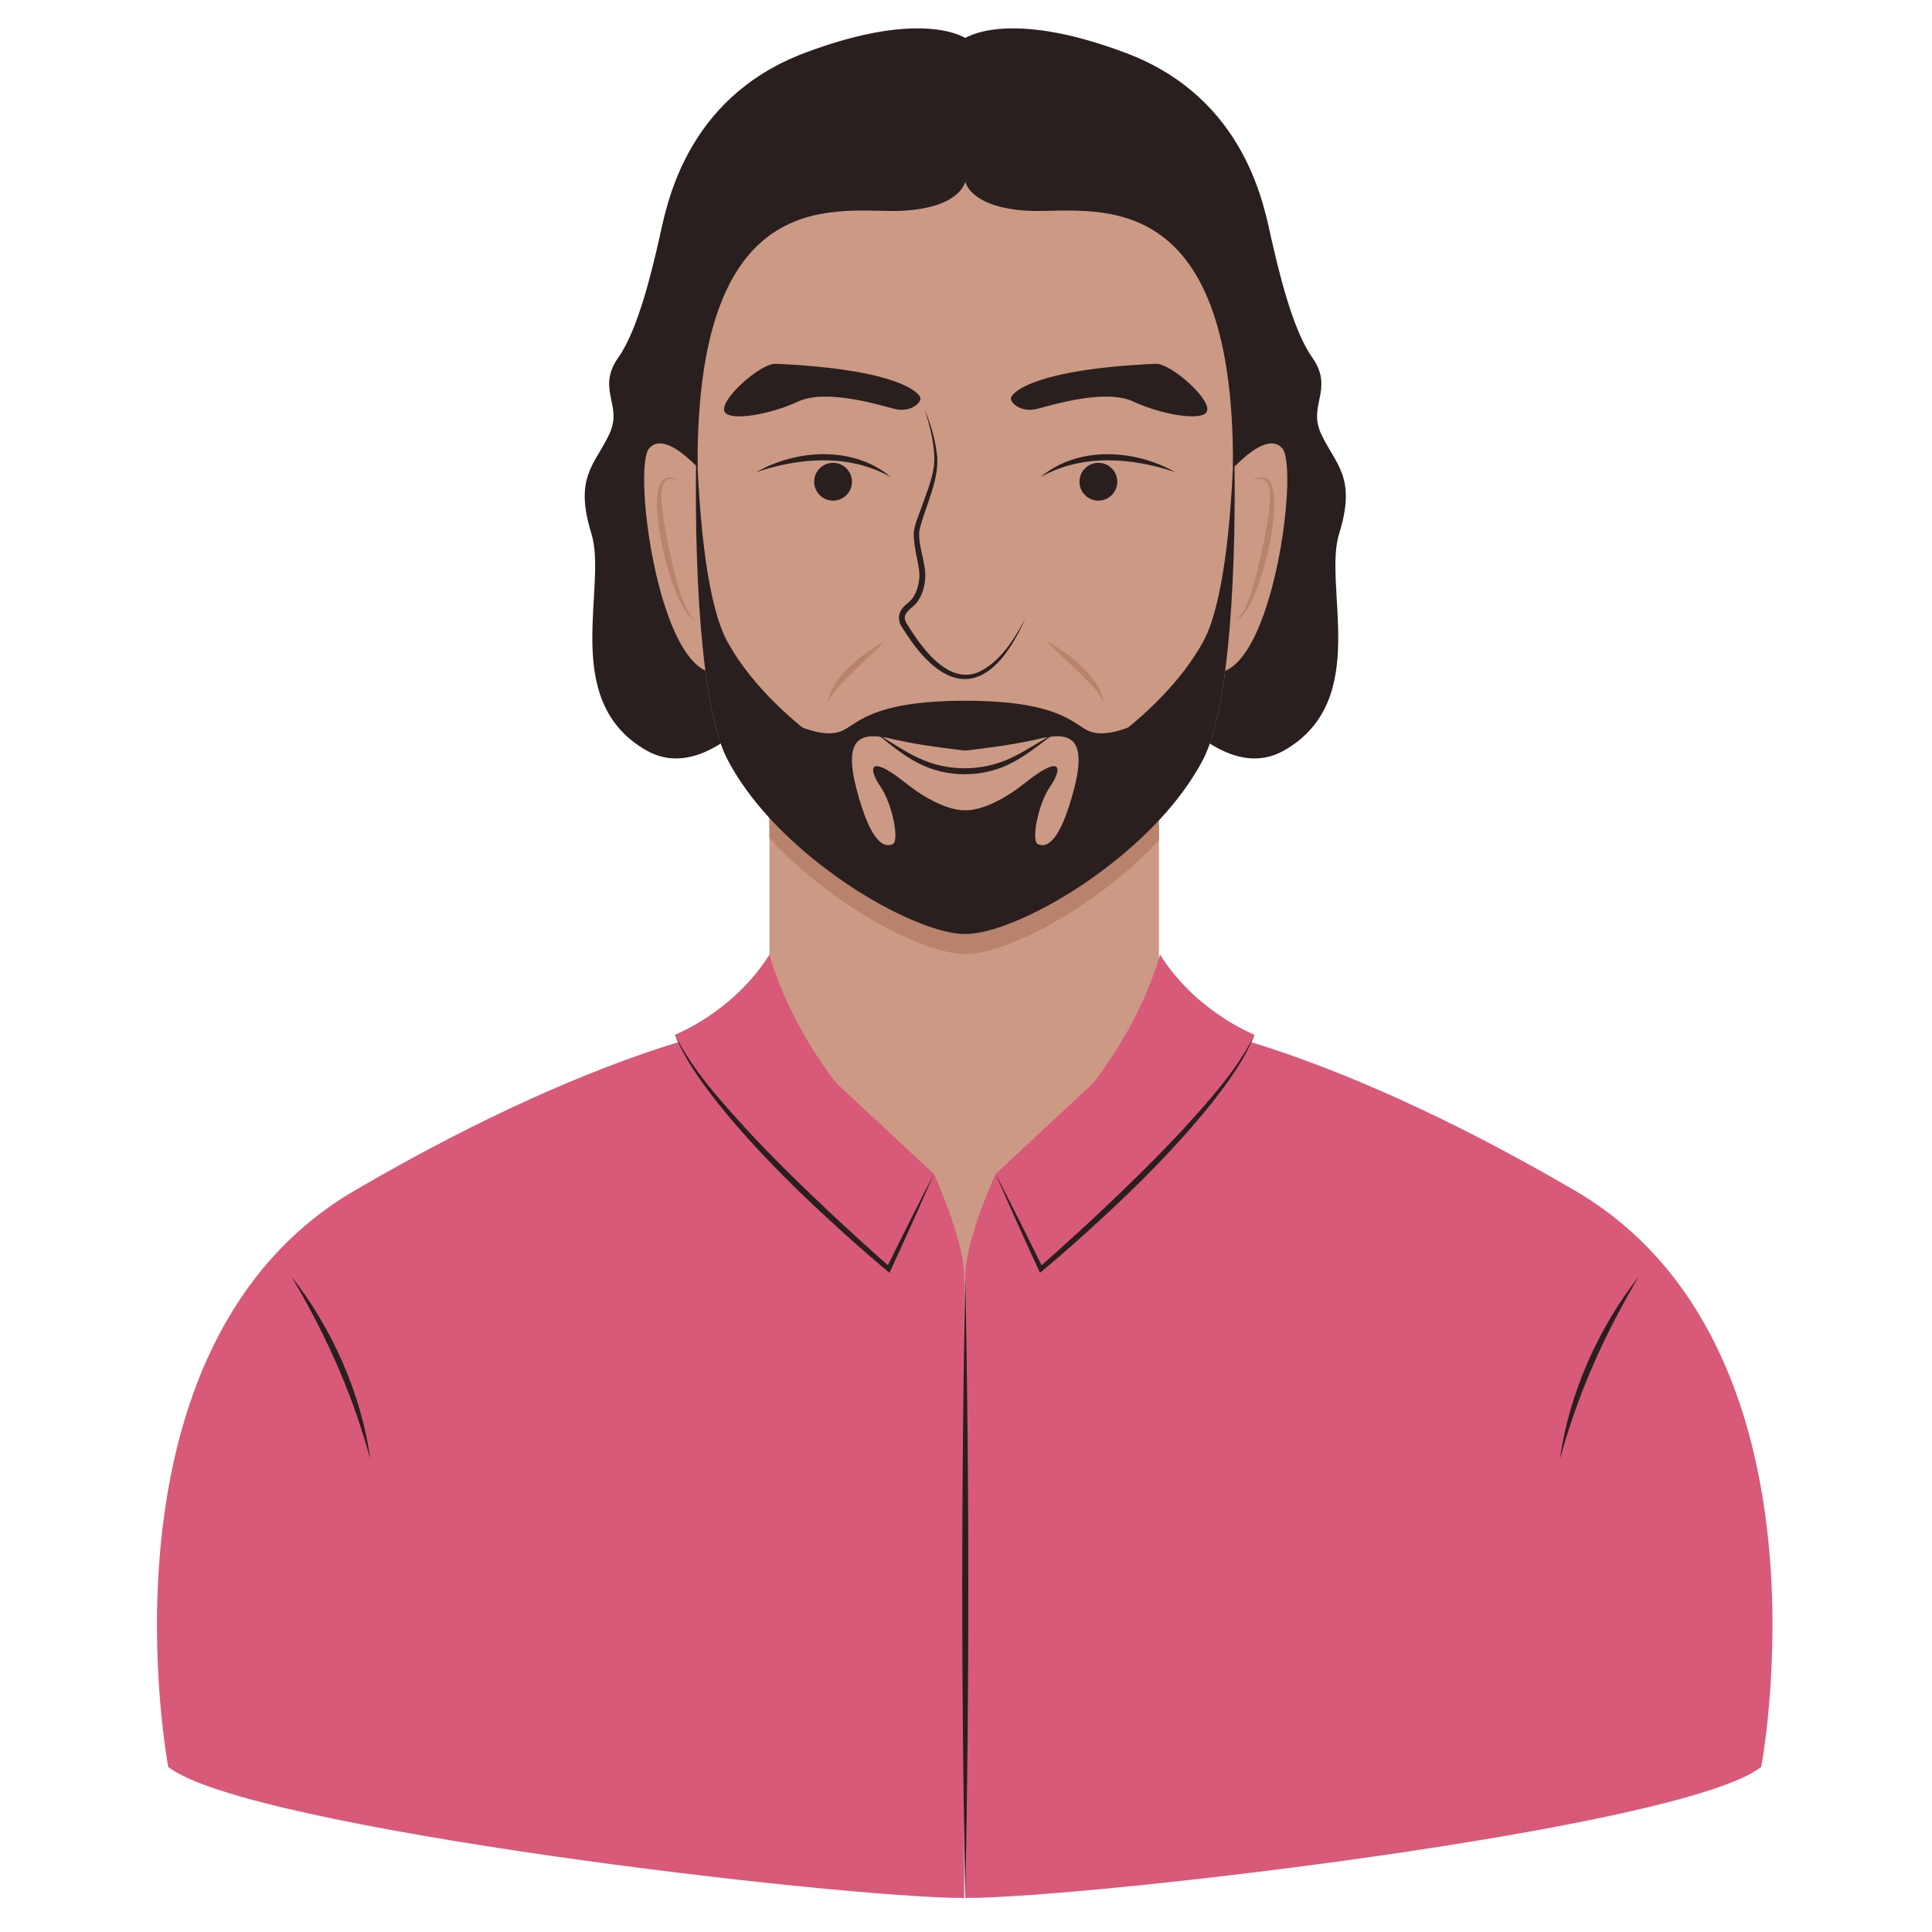
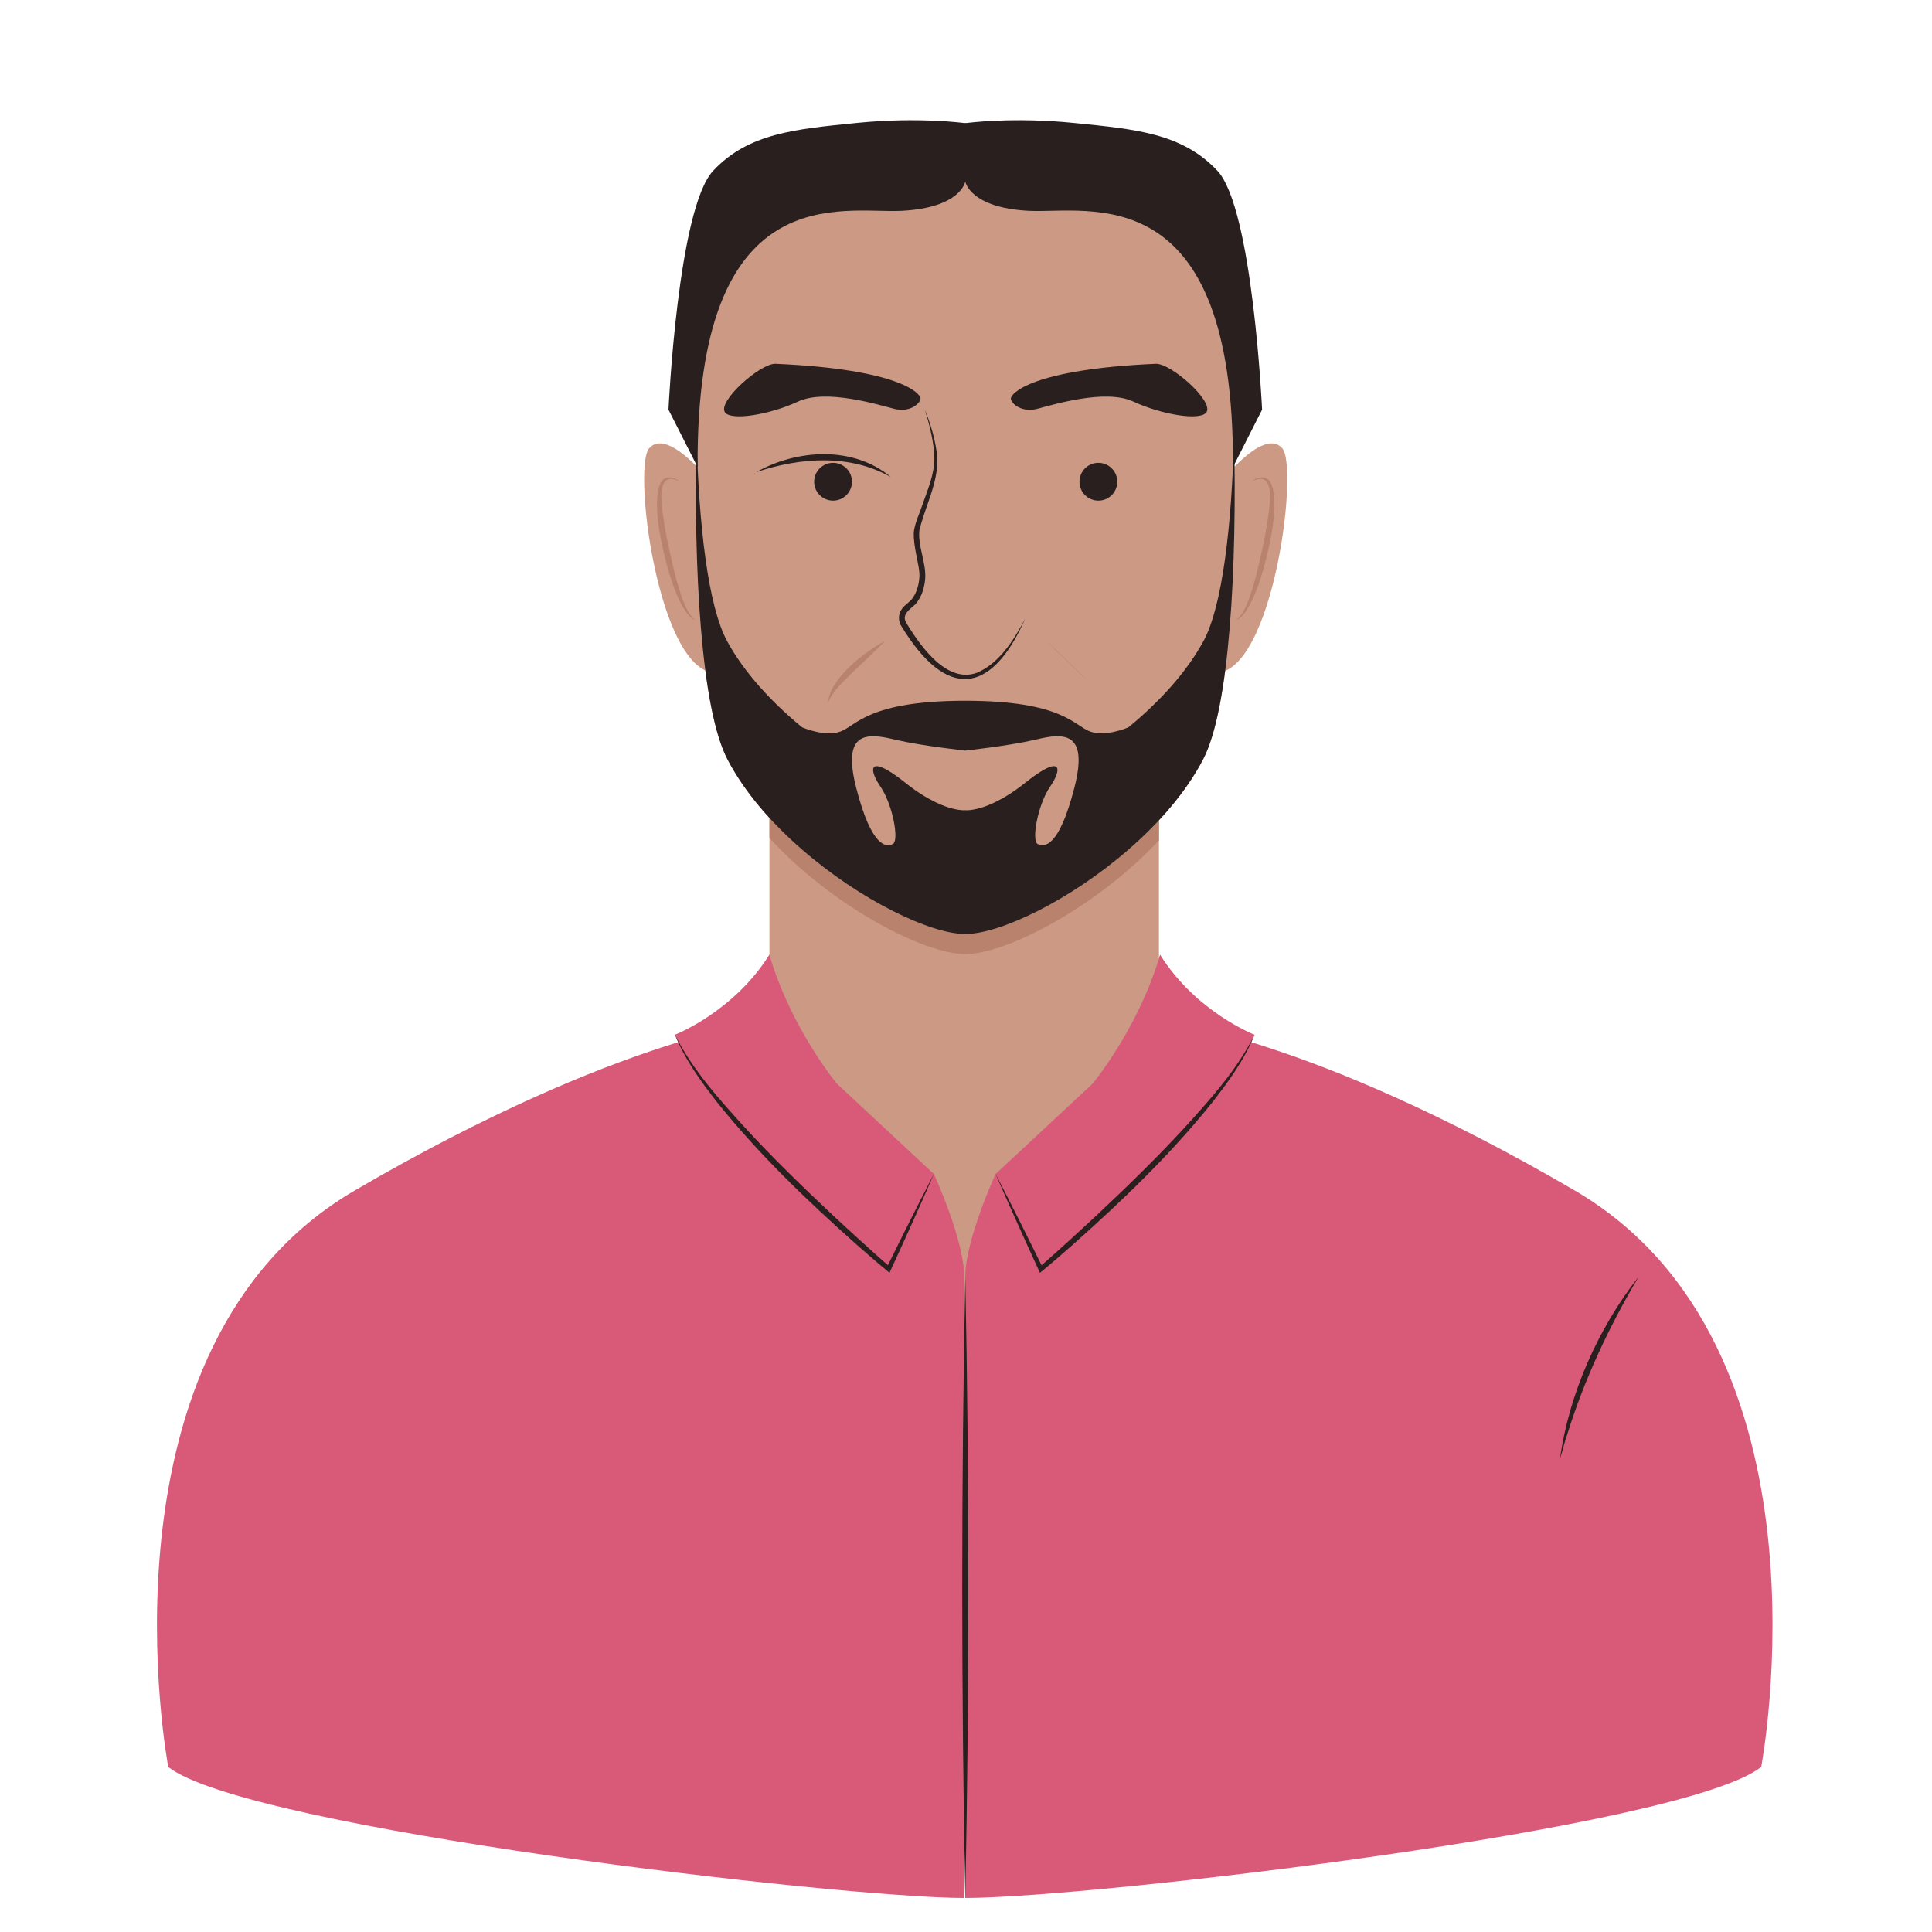
<svg xmlns="http://www.w3.org/2000/svg" width="200" height="200" viewBox="0 0 200 200" fill="none">
  <path d="M119.972 83.075H79.654V159.991H119.972V83.075Z" fill="#CC9985" />
-   <path d="M138.151 55.094C136.394 60.759 141.423 72.328 132.644 77.275C123.869 82.222 113.098 60.759 113.098 60.759L99.926 20.625L86.754 60.759C86.754 60.759 75.982 82.222 67.207 77.275C58.429 72.328 63.457 60.759 61.701 55.094C59.944 49.428 62.019 48.394 63.535 45.138C65.051 41.881 62.26 40.334 64.413 37.303C66.569 34.269 68.004 27.966 68.722 24.856C69.441 21.744 71.194 10.572 83.482 5.947C95.769 1.319 99.926 4.509 99.926 4.509C99.926 4.509 104.082 1.319 116.369 5.947C128.657 10.572 130.41 21.744 131.129 24.856C131.848 27.966 133.282 34.269 135.438 37.303C137.591 40.334 134.801 41.881 136.316 45.138C137.832 48.394 139.907 49.428 138.151 55.094Z" fill="#291F1E" stroke="#291F1E" stroke-miterlimit="10" />
  <path fill-rule="evenodd" clip-rule="evenodd" d="M79.654 86.753V83.075H119.972V86.996C113.565 93.876 104.192 98.768 99.925 98.768C95.609 98.768 86.064 93.761 79.654 86.753Z" fill="#B9826D" />
  <path d="M124.547 78.606C119.335 88.606 105.41 96.69 99.925 96.69C94.441 96.69 80.516 88.606 75.304 78.606C70.091 68.606 72.007 24.987 74.879 18.924C77.751 12.859 99.925 14.349 99.925 14.349C99.925 14.349 122.101 12.859 124.972 18.924C127.844 24.987 129.76 68.606 124.547 78.606Z" fill="#CC9985" />
  <path d="M106.141 64.031C102.566 72.081 97.938 72.391 93.341 64.869C92.963 64.338 92.96 63.544 93.373 63.022C93.619 62.666 94.047 62.4 94.316 62.116C94.813 61.538 95.085 60.725 95.16 59.928C95.26 59.206 94.991 58.175 94.857 57.466C94.713 56.719 94.582 55.944 94.588 55.175C94.663 54.231 95.172 53.203 95.466 52.322C96.016 50.737 96.732 49.116 96.726 47.422C96.682 45.728 96.241 44.044 95.744 42.406C96.376 44.013 96.885 45.678 97.032 47.413C97.126 50.013 95.757 52.441 95.172 54.906C95.004 56.591 95.919 58.297 95.769 59.981C95.685 60.884 95.41 61.791 94.785 62.528C94.176 63.122 93.251 63.606 93.863 64.556C95.297 66.881 98.01 70.828 101.176 69.628C103.519 68.594 104.96 66.219 106.144 64.028L106.141 64.031Z" fill="#291F1E" />
  <path d="M75.026 42.65C75.591 43.615 79.694 42.928 82.607 41.572C85.519 40.215 90.985 41.922 92.579 42.325C94.172 42.728 95.213 41.809 95.291 41.29C95.369 40.772 93.176 38.219 80.251 37.659C78.654 37.659 74.347 41.49 75.026 42.647V42.65Z" fill="#291F1E" />
  <path d="M124.91 42.65C124.344 43.615 120.241 42.928 117.329 41.572C114.416 40.215 108.951 41.922 107.357 42.325C105.763 42.728 104.722 41.809 104.644 41.29C104.566 40.772 106.76 38.219 119.685 37.659C121.282 37.659 125.588 41.49 124.91 42.647V42.65Z" fill="#291F1E" />
  <path d="M78.297 48.872C82.491 46.49 88.382 46.137 92.219 49.39C87.951 46.965 82.81 47.356 78.297 48.872Z" fill="#291F1E" />
  <path d="M86.238 51.825C87.319 51.825 88.195 50.949 88.195 49.868C88.195 48.788 87.319 47.912 86.238 47.912C85.158 47.912 84.282 48.788 84.282 49.868C84.282 50.949 85.158 51.825 86.238 51.825Z" fill="#291F1E" />
  <path d="M91.622 66.347C90.591 67.422 89.504 68.397 88.46 69.409C87.454 70.434 86.288 71.381 85.719 72.731C85.872 70.259 89.554 67.425 91.622 66.347Z" fill="#B9826D" />
-   <path d="M90.729 75.947C92.195 76.772 93.585 77.782 95.11 78.478C98.144 79.9 101.682 79.879 104.707 78.441C106.229 77.716 107.632 76.747 109.119 75.95C107.744 76.972 106.441 78.057 104.923 78.879C101.854 80.56 97.979 80.582 94.898 78.916C93.379 78.122 92.076 76.991 90.726 75.95L90.729 75.947Z" fill="#291F1E" />
  <path d="M73.11 49.39C73.11 49.39 69.041 44.325 67.207 46.4C65.373 48.474 68.419 71.612 74.954 69.537C81.488 67.462 73.11 49.39 73.11 49.39Z" fill="#CC9985" />
  <path d="M70.398 49.868C68.504 48.862 68.376 50.687 68.498 52.125C68.626 53.531 68.873 54.937 69.157 56.331C69.541 58 70.585 63.493 72.032 64.19C71.669 64.115 71.391 63.825 71.166 63.547C70.504 62.678 70.079 61.647 69.701 60.634C68.844 58.24 67.279 52.231 68.398 49.956C68.857 49.156 69.804 49.353 70.394 49.868H70.398Z" fill="#B9826D" />
-   <path d="M121.647 48.872C117.135 47.356 111.994 46.965 107.726 49.39C111.563 46.137 117.454 46.49 121.647 48.872Z" fill="#291F1E" />
  <path d="M113.704 51.825C114.784 51.825 115.66 50.949 115.66 49.868C115.66 48.788 114.784 47.912 113.704 47.912C112.623 47.912 111.747 48.788 111.747 49.868C111.747 50.949 112.623 51.825 113.704 51.825Z" fill="#291F1E" />
-   <path d="M108.322 66.347C110.388 67.419 114.076 70.256 114.226 72.731C113.66 71.381 112.491 70.434 111.485 69.409C110.441 68.397 109.351 67.425 108.319 66.347H108.322Z" fill="#B9826D" />
+   <path d="M108.322 66.347C113.66 71.381 112.491 70.434 111.485 69.409C110.441 68.397 109.351 67.425 108.319 66.347H108.322Z" fill="#B9826D" />
  <path d="M126.832 49.39C126.832 49.39 130.901 44.325 132.735 46.4C134.569 48.474 131.522 71.612 124.988 69.537C118.454 67.462 126.832 49.39 126.832 49.39Z" fill="#CC9985" />
  <path d="M129.544 49.868C130.132 49.356 131.079 49.153 131.541 49.956C132.66 52.225 131.097 58.234 130.238 60.634C129.86 61.65 129.435 62.678 128.772 63.547C128.547 63.828 128.269 64.115 127.907 64.19C129.357 63.49 130.394 58.003 130.782 56.331C131.069 54.937 131.313 53.531 131.441 52.125C131.563 50.694 131.435 48.859 129.541 49.868H129.544Z" fill="#B9826D" />
  <path d="M130.651 42.409L127.635 48.359C127.81 18.087 112.619 22.144 106.488 21.822C100.36 21.503 99.926 18.791 99.926 18.791C99.926 18.791 99.491 21.503 93.363 21.822C87.232 22.144 72.041 18.087 72.216 48.359L69.201 42.409C69.201 42.409 70.157 21.584 73.829 17.675C77.497 13.766 82.366 13.366 88.669 12.728C94.972 12.088 99.754 12.728 99.754 12.728H100.097C100.097 12.728 104.879 12.088 111.182 12.728C117.485 13.366 122.354 13.766 126.022 17.675C129.694 21.584 130.651 42.409 130.651 42.409Z" fill="#291F1E" />
  <path d="M99.813 196.479C86.994 196.479 25.557 189.297 17.419 182.916C17.419 182.916 9.123 139.354 36.729 123.235C64.335 107.116 79.654 105.682 79.654 105.682L96.676 121.532C96.676 121.532 99.813 128.341 99.813 132.169V196.479Z" fill="#D95979" />
  <path d="M99.925 196.479C112.744 196.479 174.182 189.297 182.319 182.916C182.319 182.916 190.616 139.354 163.01 123.235C135.404 107.119 120.085 105.682 120.085 105.682L103.063 121.532C103.063 121.532 99.925 128.341 99.925 132.169V196.479Z" fill="#D95979" />
  <path d="M127.751 45.138C127.507 54.397 126.557 62.785 124.547 66.435C122.763 69.678 119.96 72.706 116.822 75.288C116.822 75.288 116.822 75.288 116.816 75.291C116.682 75.35 114.457 76.3 112.857 75.731C111.21 75.147 110.026 72.541 99.926 72.541C89.826 72.541 88.641 75.147 86.994 75.731C85.394 76.3 83.169 75.35 83.035 75.291C83.032 75.288 83.029 75.288 83.029 75.288C79.891 72.706 77.088 69.678 75.304 66.435C73.294 62.785 72.344 54.397 72.101 45.138C71.788 58.685 72.554 73.328 75.304 78.606C77.088 82.028 79.891 85.225 83.029 87.95C89.057 93.194 96.319 96.691 99.926 96.691C103.532 96.691 110.794 93.194 116.822 87.95C119.96 85.225 122.763 82.028 124.547 78.606C127.297 73.328 128.063 58.685 127.751 45.138ZM111.651 78.985C111.619 79.681 111.482 80.535 111.21 81.585C109.613 87.753 108.122 87.7 107.432 87.381C106.741 87.063 107.432 83.285 108.71 81.425C108.976 81.041 109.185 80.666 109.313 80.344C109.819 79.103 109.182 78.603 106.104 81.053C104.929 81.988 103.897 82.613 103.035 83.031C101.041 84 99.926 83.872 99.926 83.872C99.926 83.872 98.81 84 96.816 83.031C95.954 82.613 94.922 81.988 93.747 81.053C90.669 78.603 90.032 79.103 90.538 80.344C90.666 80.666 90.876 81.041 91.141 81.425C92.419 83.285 93.11 87.063 92.419 87.381C91.729 87.7 90.238 87.753 88.641 81.585C88.369 80.535 88.232 79.681 88.201 78.985C88.054 75.597 90.488 76.056 92.738 76.585C95.451 77.222 99.926 77.7 99.926 77.7C99.926 77.7 104.401 77.222 107.113 76.585C109.363 76.056 111.797 75.597 111.651 78.985Z" fill="#291F1E" />
  <path d="M79.654 98.818C79.654 98.818 83.057 112.54 96.676 121.531L91.995 131.371C91.995 131.371 73.591 115.84 69.866 107.115C69.866 107.115 75.929 104.775 79.654 98.818Z" fill="#D95979" />
  <path d="M120.085 98.818C120.085 98.818 116.682 112.54 103.063 121.531L107.744 131.371C107.744 131.371 126.147 115.84 129.872 107.115C129.872 107.115 123.81 104.775 120.085 98.818Z" fill="#D95979" />
  <path d="M96.676 121.531C95.229 124.862 93.732 128.175 92.213 131.475L92.082 131.756C90.932 130.815 89.81 129.844 88.698 128.862C83.551 124.287 78.554 119.497 74.241 114.112C72.551 111.944 70.901 109.678 69.866 107.112C71.719 110.809 74.538 113.89 77.294 116.925C80.091 119.95 83.048 122.822 86.048 125.644C88.057 127.515 90.085 129.375 92.151 131.181L91.776 131.262C93.379 128 95.004 124.753 96.676 121.525V121.531Z" fill="#291F1E" />
  <path d="M103.063 121.532C104.735 124.757 106.36 128.007 107.963 131.269L107.588 131.188C109.654 129.379 111.682 127.522 113.691 125.65C116.691 122.825 119.647 119.954 122.444 116.932C125.204 113.897 128.019 110.816 129.872 107.119C128.838 109.682 127.188 111.95 125.497 114.116C121.185 119.5 116.188 124.291 111.041 128.866C109.929 129.847 108.807 130.816 107.657 131.76L107.525 131.479C106.007 128.179 104.513 124.866 103.063 121.535V121.532Z" fill="#291F1E" />
  <path d="M99.926 196.478C99.507 175.122 99.504 153.525 99.926 132.169C100.347 153.525 100.344 175.122 99.926 196.478Z" fill="#291F1E" />
-   <path d="M30.185 132.169C34.357 137.456 37.41 144.316 38.322 151C38.054 150.178 37.876 149.338 37.588 148.525C35.813 142.791 33.244 137.328 30.185 132.169Z" fill="#291F1E" />
  <path d="M169.632 132.169C166.573 137.328 164.004 142.791 162.229 148.525C161.941 149.338 161.763 150.175 161.494 151C162.407 144.319 165.46 137.46 169.632 132.169Z" fill="#291F1E" />
</svg>